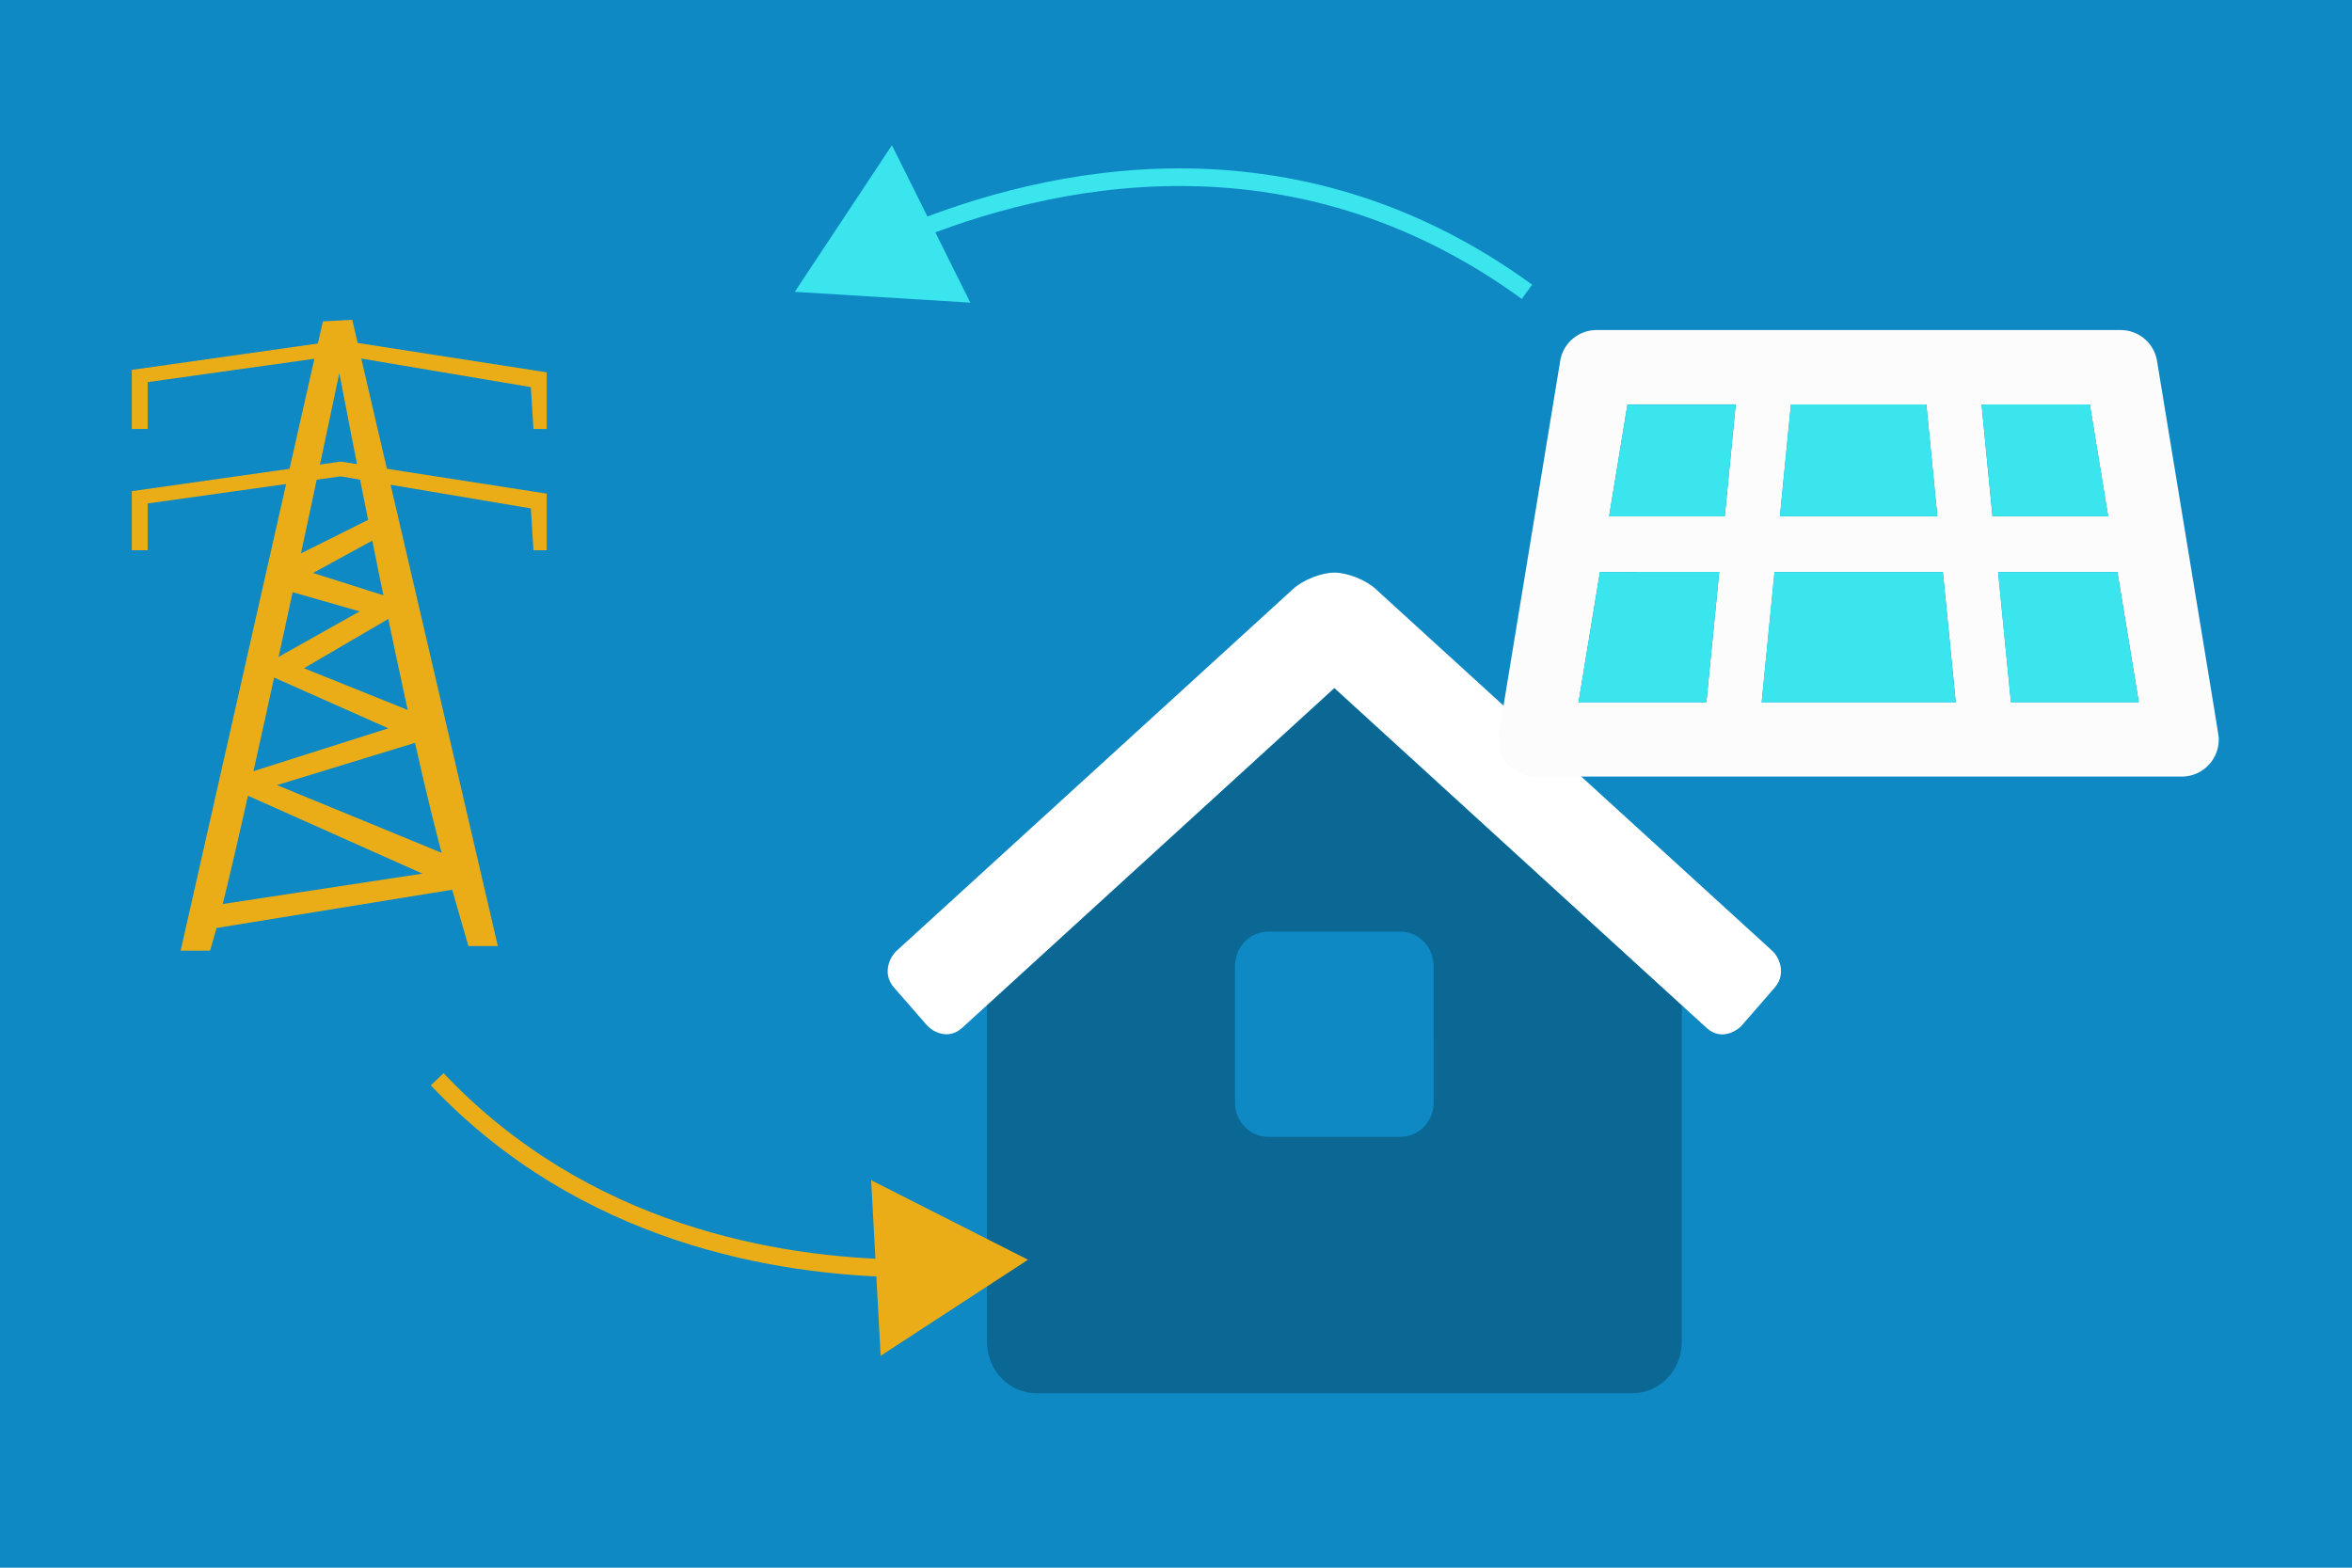
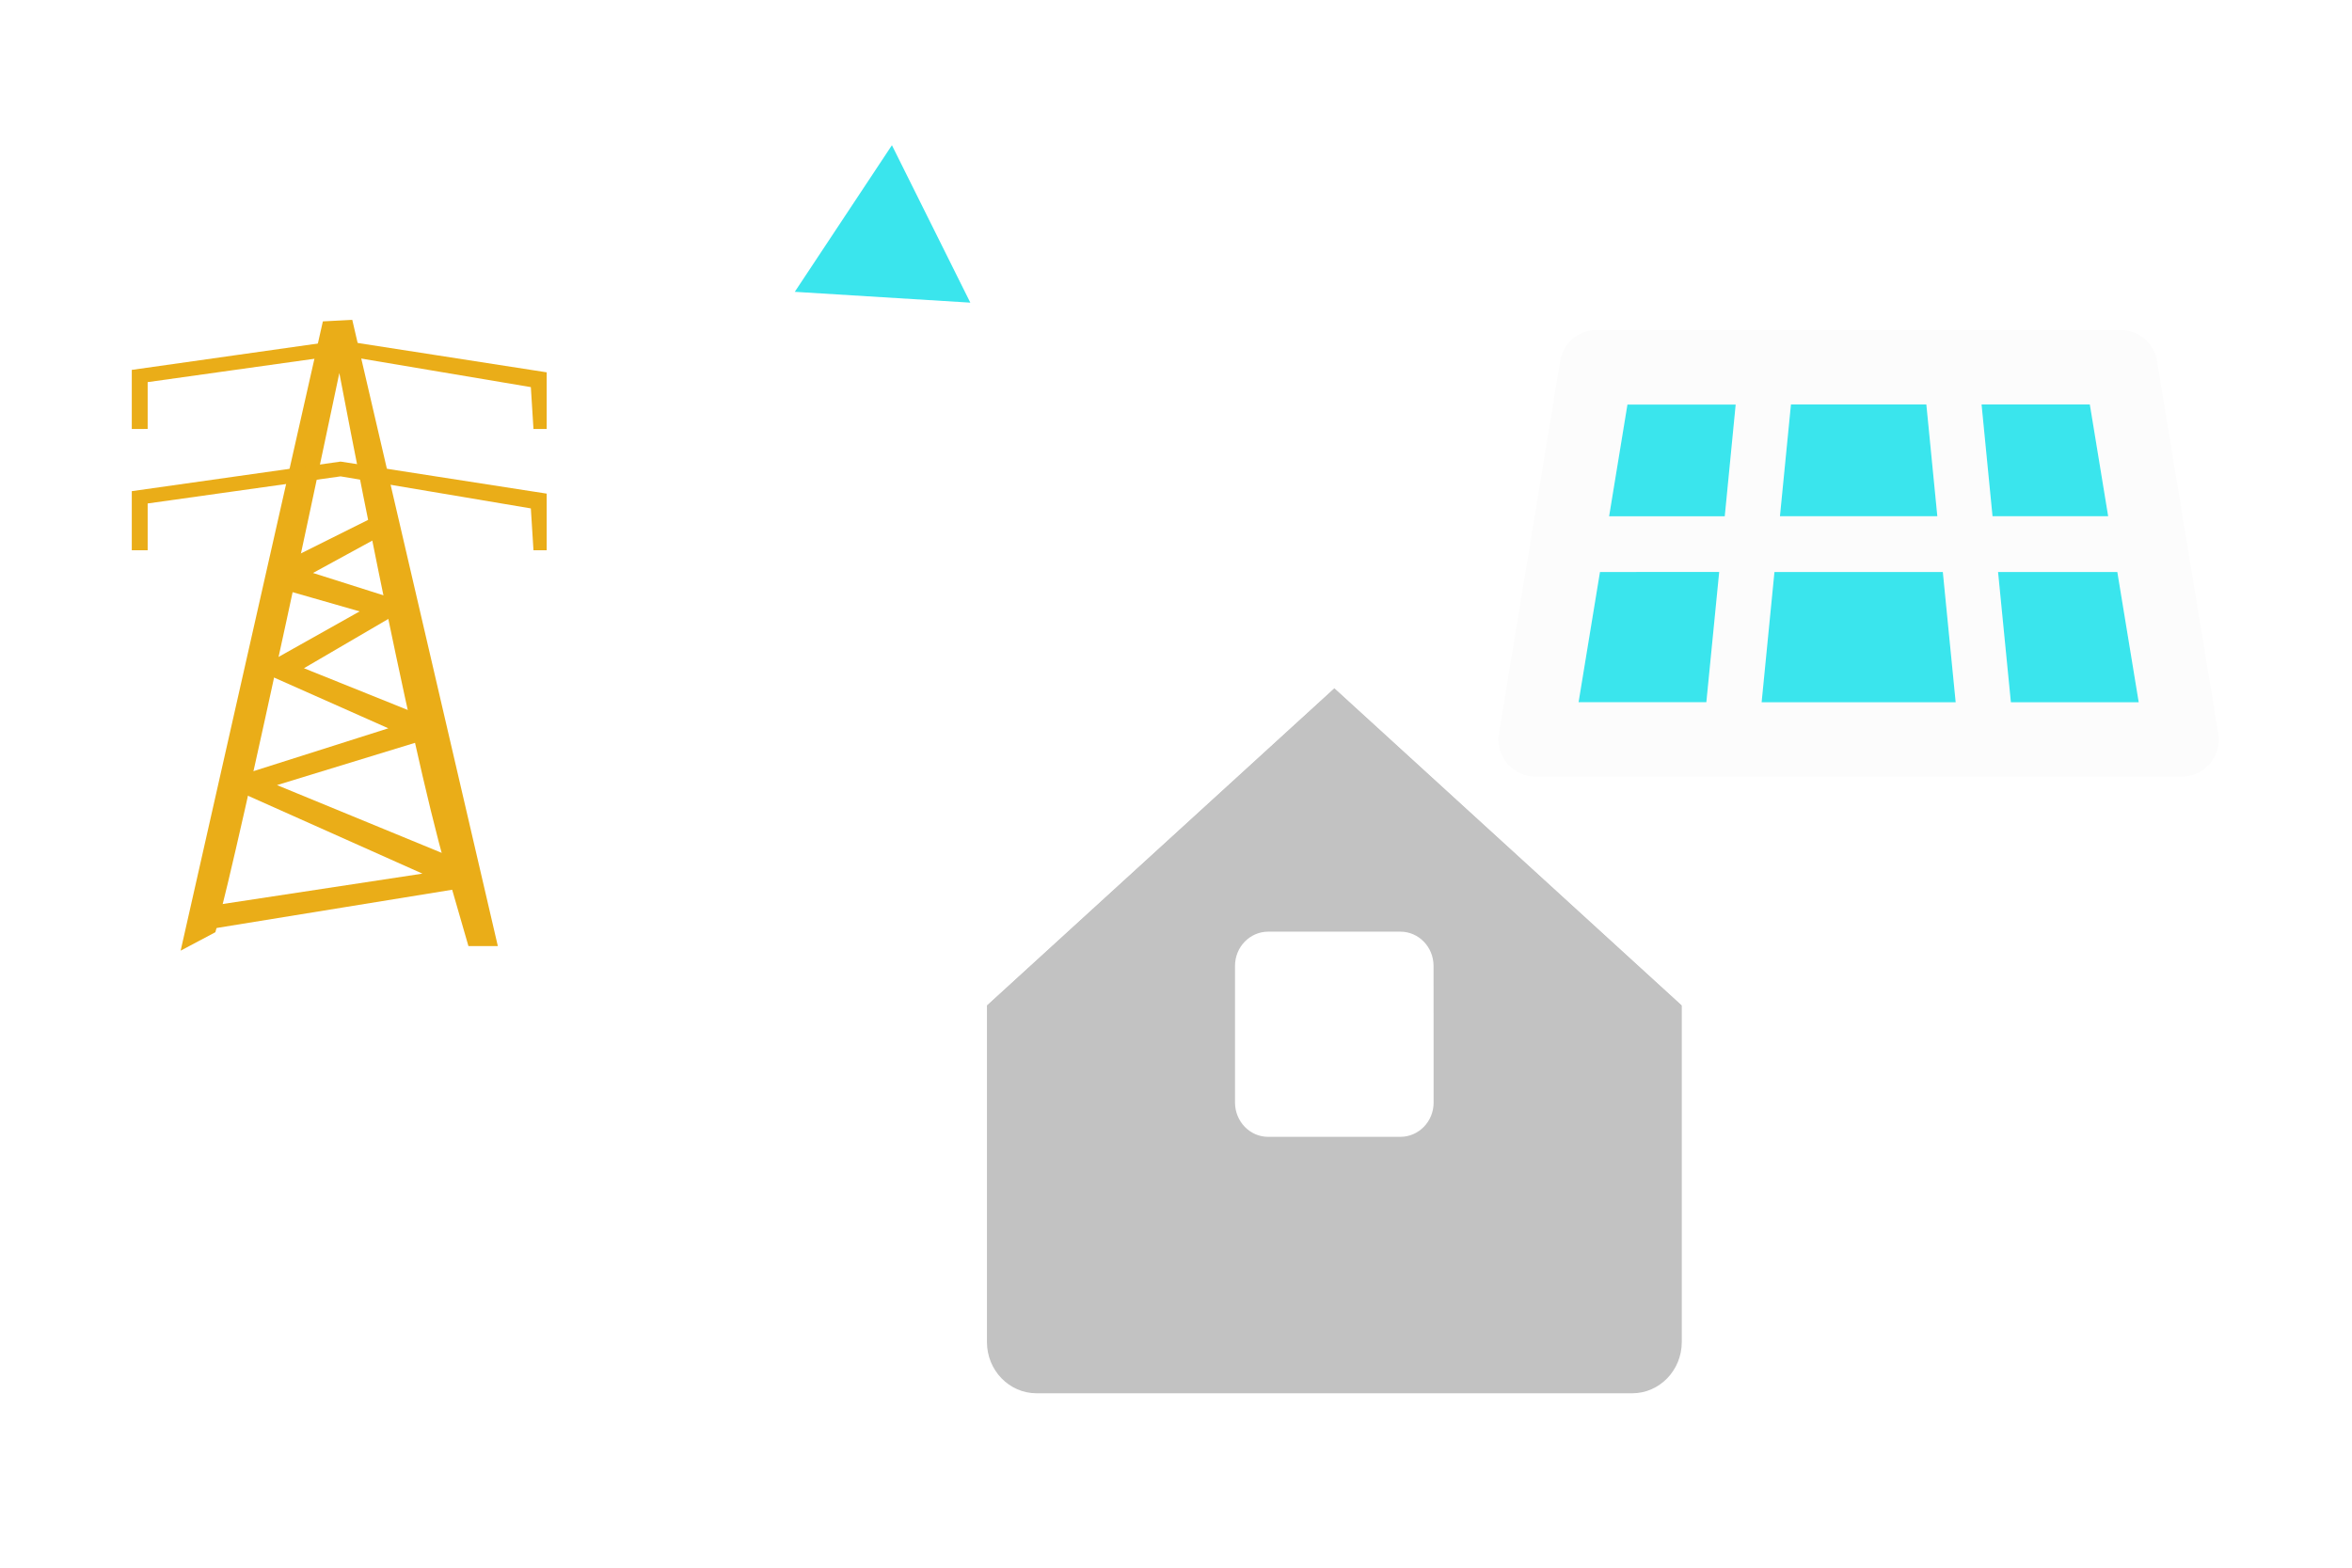
<svg xmlns="http://www.w3.org/2000/svg" id="b5720c8f-1af0-4f85-91a2-8d5b417d979f" data-name="Calque 1" width="1200" height="800" viewBox="0 0 1200 800">
-   <rect width="1200" height="800" style="fill:#0e89c4" />
  <path id="bdd65931-6723-48c4-aba5-cf08c150ecd5" data-name="Forme 675" d="M102.85,474.8l136.51-22.17-2.75-12.78-95.28-39.21,77.88-23.86-2.75-11.09L155.08,341,201.8,313.7,200,305.18l-40.31-12.79,31.15-17-2.75-10.23L152.33,283l-4.58,18.75L183.48,312l-48.56,27.28,1.83,5.11,61.39,27.27L123,395.53l.91,9.38,91.62,40.91-111.77,17Z" style="fill:#eaad18;fill-rule:evenodd" />
-   <path id="bc28bfa0-7546-4ec5-9a5e-7a29e938a150" data-name="Forme 674" d="M92.17,485.12,164.73,164l15-.78L254,482.8H239l-8-27.71c-1.07-3.72-2.23-7.74-3.47-12-18.88-65.26-54.4-252.73-54.4-252.73S122.25,432.5,109.88,475.72l-2.7,9.4Z" style="fill:#eaad18;fill-rule:evenodd" />
+   <path id="bc28bfa0-7546-4ec5-9a5e-7a29e938a150" data-name="Forme 674" d="M92.17,485.12,164.73,164l15-.78L254,482.8H239l-8-27.71c-1.07-3.72-2.23-7.74-3.47-12-18.88-65.26-54.4-252.73-54.4-252.73S122.25,432.5,109.88,475.72Z" style="fill:#eaad18;fill-rule:evenodd" />
  <path id="a9bd9066-898b-4952-9e3f-ebdb180e30c8" data-name="Forme 676" d="M67.24,280.81V250.64l106.52-15.09L278.93,251.9v28.91h-6.75l-1.34-21.37-97.08-16.35L75.34,256.92v23.89Z" style="fill:#eaad18;fill-rule:evenodd" />
  <path id="a538a0fa-cbdd-40ba-80fa-987ed17c9f2c" data-name="Forme 676 copie" d="M67.24,218.92V188.75l106.52-15.09L278.93,190v28.92h-6.75l-1.34-21.37L173.76,181.2,75.34,195v23.89Z" style="fill:#eaad18;fill-rule:evenodd" />
  <path d="M680.8,351.1,503.54,512.93v171.9c0,14.45,11.34,26.17,25.32,26.17H832.73c14,0,25.32-11.72,25.32-26.17V512.93Zm50.64,211.57c0,9.64-7.59,17.44-16.91,17.46H647c-9.32,0-16.86-7.83-16.89-17.46v-69.8c0-9.63,7.58-17.41,16.89-17.44h67.49c9.32,0,16.88,7.8,16.91,17.44Z" style="opacity:0.24;isolation:isolate" />
  <path d="M905.45,504l-16.94,19.48c-1.43,1.63-9.86,8.36-17.88,1L680.8,351.1,491,524.42c-7.36,6.85-15.68,1.56-17.88-1L456.16,504c-6.63-7.6-1.51-16.2.95-18.48L659.68,300.63c5-4.65,14.45-8.42,21.12-8.42S697,296,701.94,300.63L904.49,485.46C907,487.75,912,496.32,905.45,504Z" style="fill:#fff" />
  <path d="M1100.54,184.29a18.79,18.79,0,0,0-18.45-15.86H814.49A18.78,18.78,0,0,0,796,184.29c-33.36,203.2-31.46,190.69-31.46,193a18.88,18.88,0,0,0,18.72,19h330A18.85,18.85,0,0,0,1132,377.43C1132,375,1133.9,387.49,1100.54,184.29ZM913.75,206.41h69.08l5.6,57H908.14ZM870.59,358.32h-65.2l10.91-66.46h60.85ZM880,263.37H821l9.35-57h55.22Zm18.84,94.95,6.55-66.46h85.88l6.55,66.46ZM1011,206.41h55.22l9.35,57h-59Zm15,151.91-6.54-66.46h60.85l10.91,66.46Z" style="fill:#fcfcfc;isolation:isolate" />
  <path d="M982.83,206.41H913.75l-5.61,57h80.29Zm92.76,57-9.35-57H1011l5.59,57Zm-84.35,28.49H905.33l-6.54,66.46h99Zm-174.93,0L805.4,358.32h65.19l6.55-66.46Zm69.24-85.45H830.33l-9.35,57h59Zm194.72,85.45h-60.85l6.54,66.46h65.22Z" style="fill:#3ae5ed" />
-   <path d="M462.92,119.37C533.6,90.23,659,61.49,779.06,148.91" style="fill:none;stroke:#3ae5ed;stroke-miterlimit:10;stroke-width:9px" />
  <polygon points="495.06 154.44 405.5 148.92 455.06 74.1 495.06 154.44" style="fill:#3ae5ed" />
-   <path d="M460.06,647.27c-63.67-1-162.14-17.27-237-96.53" style="fill:none;stroke:#eaad18;stroke-miterlimit:10;stroke-width:9px" />
-   <polygon points="444.46 602.25 524.49 642.85 449.32 691.87 444.46 602.25" style="fill:#eaad18" />
</svg>